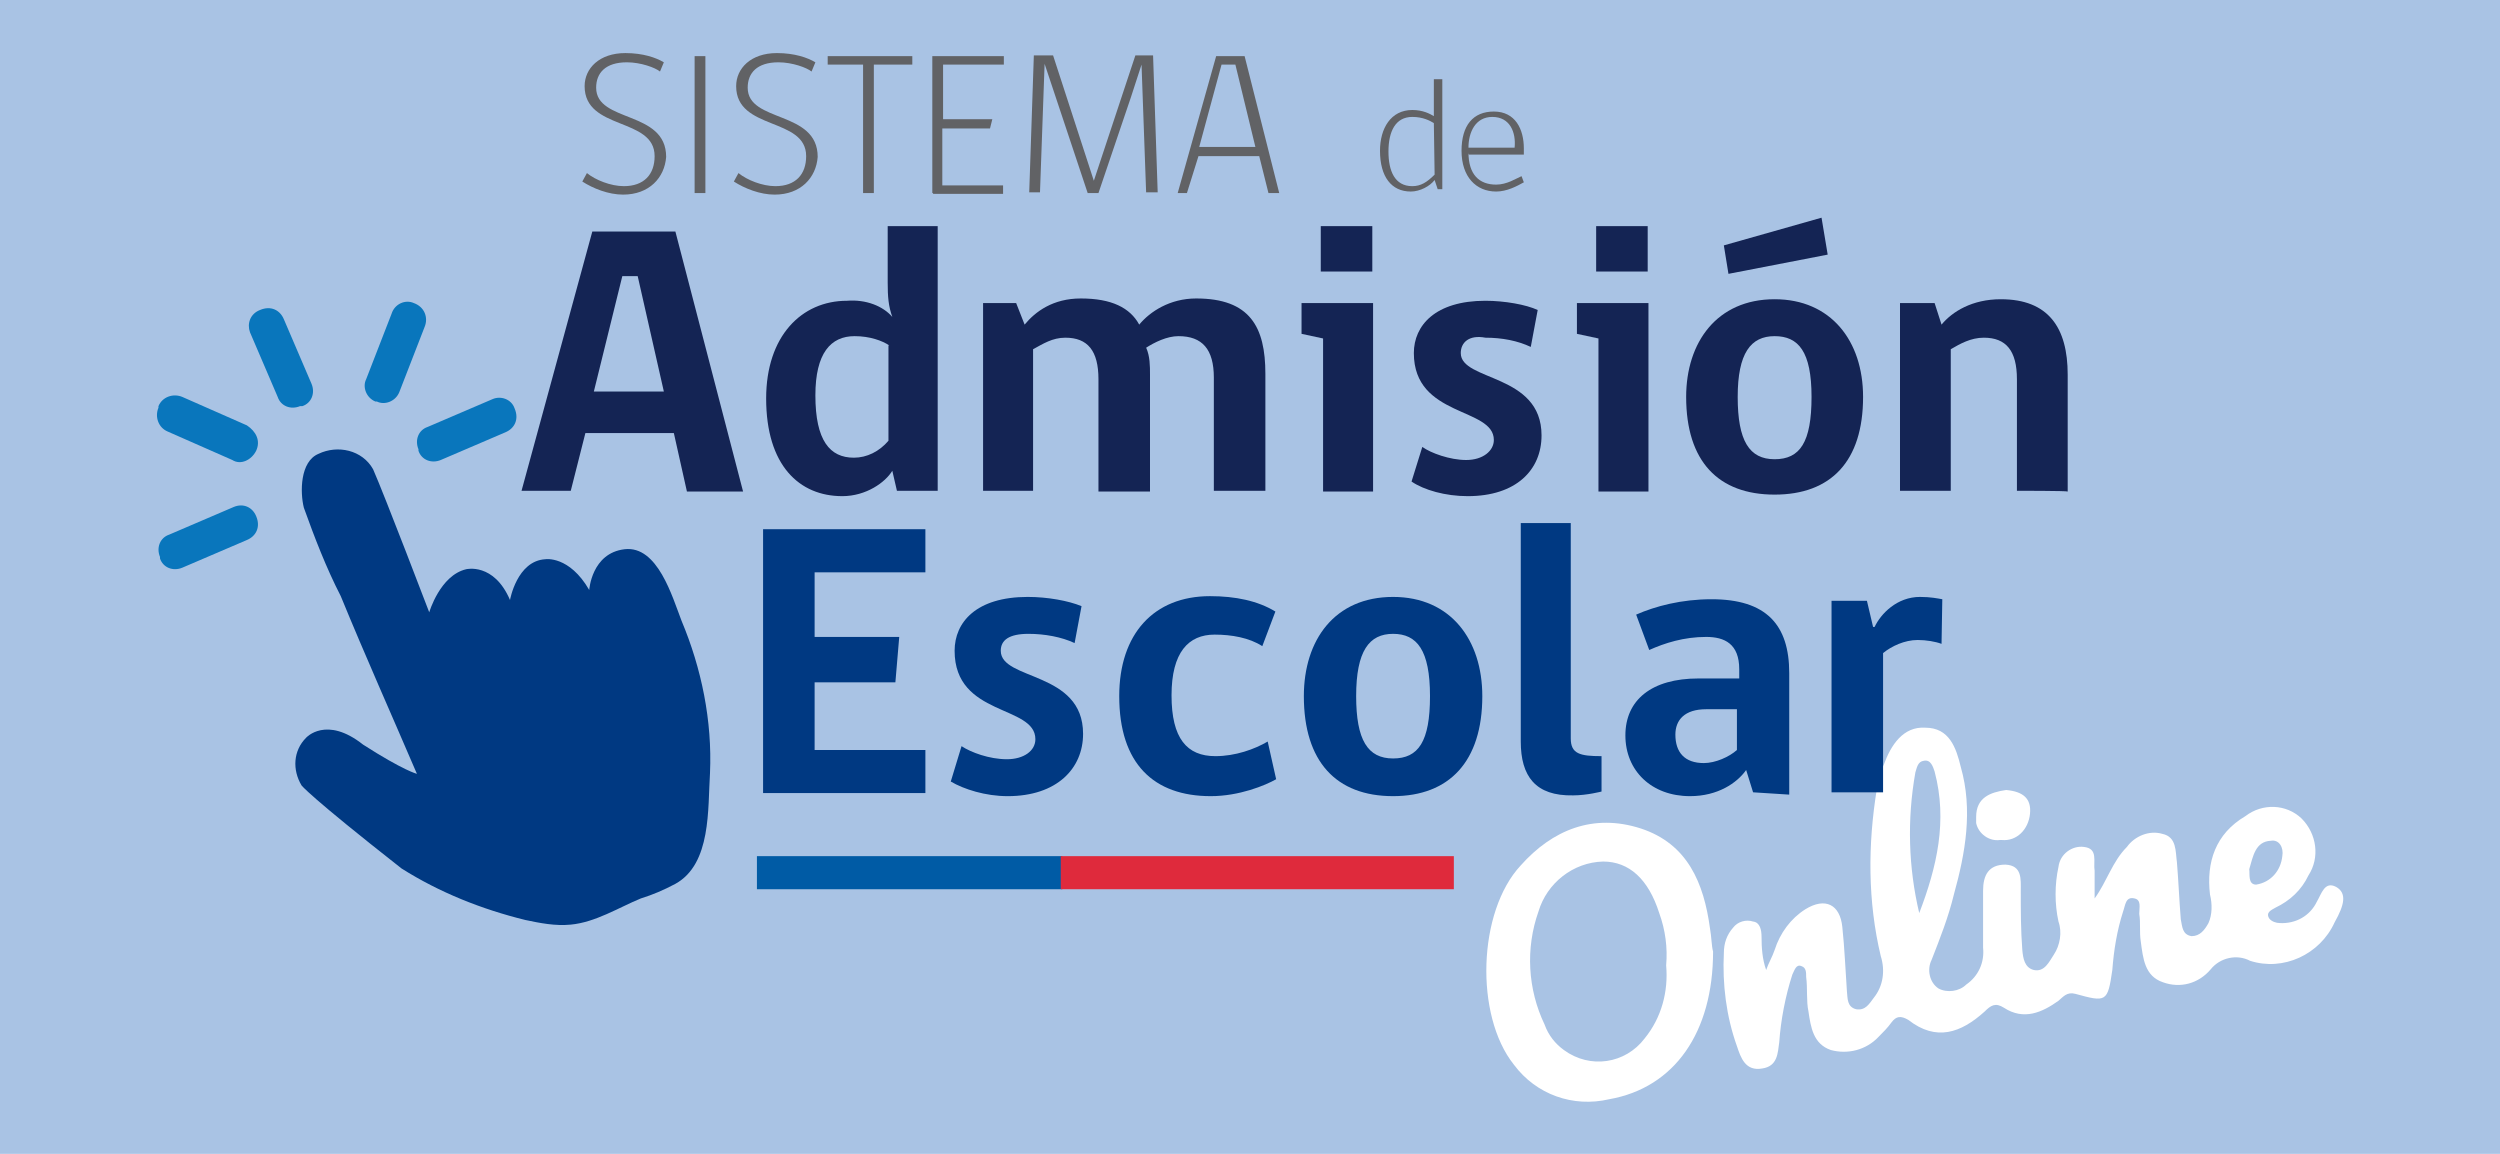
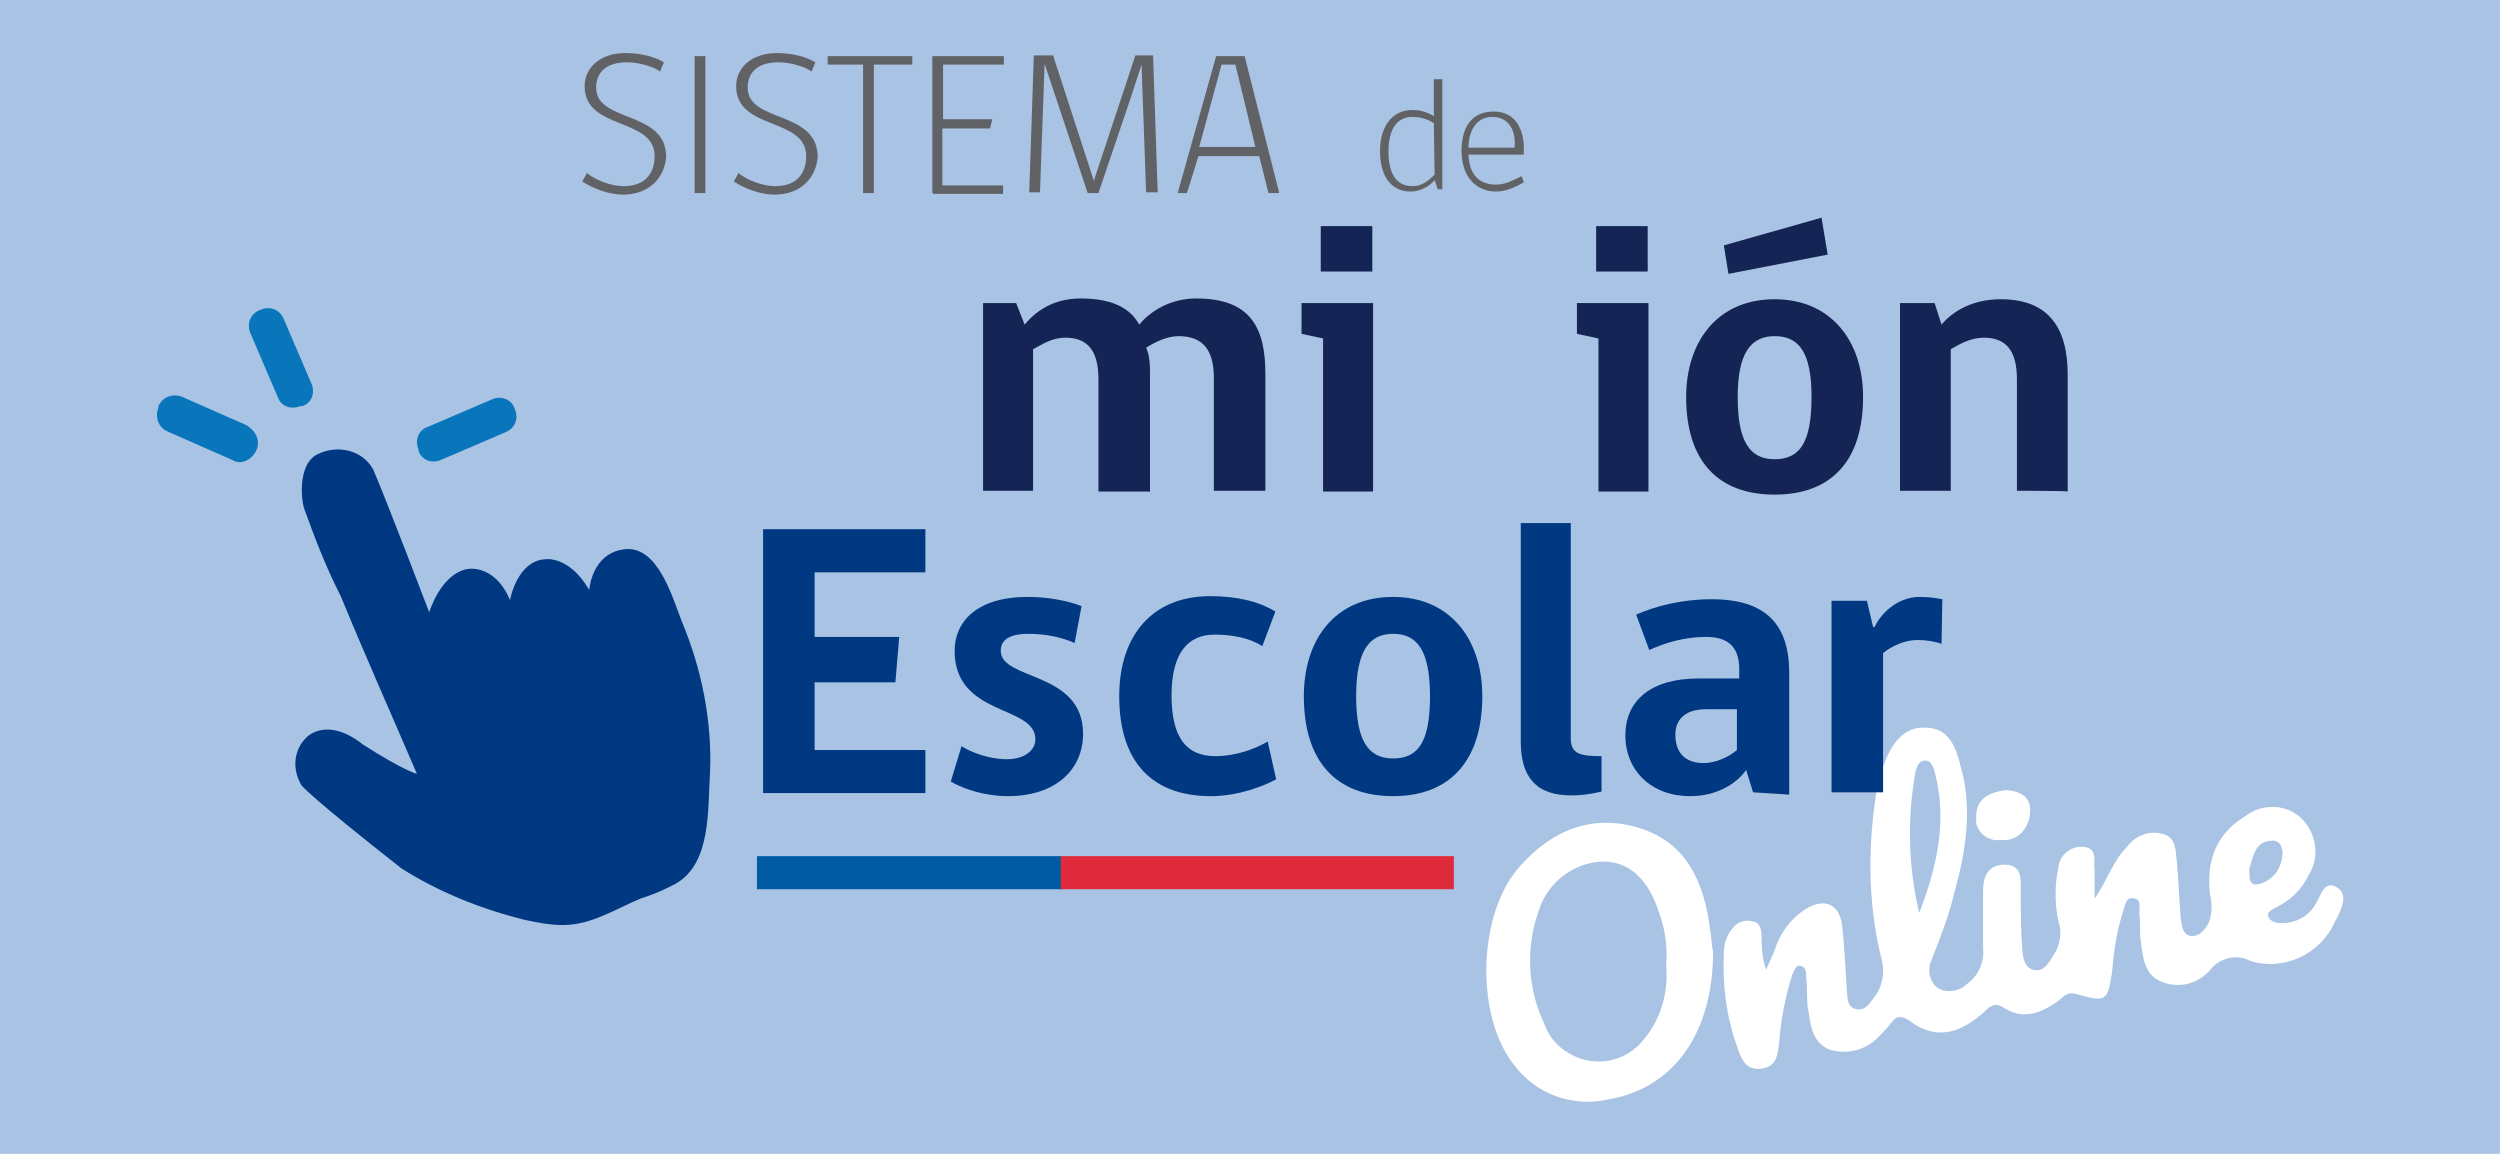
<svg xmlns="http://www.w3.org/2000/svg" id="Capa_1" x="0px" y="0px" viewBox="0 0 325 150" style="enable-background:new 0 0 325 150;" xml:space="preserve">
  <style type="text/css">	.st0{fill:#A9C3E4;}	.st1{fill:#FFFFFF;}	.st2{enable-background:new    ;}	.st3{fill:#616265;}	.st4{fill:#142454;}	.st5{fill:#003982;}	.st6{fill:#0976BC;}	.st7{fill:#005BA5;}	.st8{fill:#DF2A3C;}</style>
  <rect class="st0" width="325" height="150" />
  <g id="Grupo_94">
    <g id="Grupo_93">
      <path id="Trazado_107" class="st1" d="M260.8,102.7c2.2,0.2,3.3,1.1,3.1,3.1c-0.2,2-1.7,3.6-3.7,3.4H260c-1.4,0.2-2.8-0.8-3.1-2.2   c0-0.3,0-0.5,0-0.8C256.9,103.7,258.7,103,260.8,102.7z" />
      <path id="Trazado_108" class="st1" d="M303.7,115.3c-1.5-0.8-1.9,0.9-2.5,1.9c-0.9,1.9-2.8,2.9-4.8,2.8c-0.5,0-1.1-0.2-1.4-0.6   c-0.5-0.8,0.3-1.1,0.8-1.4c1.9-0.9,3.4-2.3,4.3-4.2c1.5-2.3,1.1-5.4-0.9-7.4c-2-1.9-5.1-2-7.3-0.3c-3.9,2.3-5.1,6-4.6,10.2   c0.3,1.2,0.3,2.6-0.2,3.7c-0.5,0.9-1.1,1.7-2.2,1.7c-1.2-0.2-1.2-1.2-1.4-2.2c-0.2-2.5-0.3-5-0.5-7.4c-0.2-1.4,0-3.3-1.9-3.7   c-1.7-0.5-3.6,0.3-4.6,1.7c-1.9,1.9-2.6,4.5-4.2,6.7c0-1.2,0-2.3,0-3.6c-0.2-1.2,0.5-2.9-1.4-3.1c-1.5-0.2-3.1,0.9-3.3,2.6   c-0.5,2.3-0.5,4.8,0,7.1c0.5,1.4,0.2,3.1-0.6,4.3c-0.6,0.9-1.2,2.3-2.6,2c-1.2-0.3-1.4-1.5-1.5-2.6c-0.2-2.6-0.2-5.1-0.2-7.7   c0-1.5,0.2-3.3-2-3.4c-2.2,0-2.9,1.4-2.9,3.4c0,2.5,0,5,0,7.4c0.2,1.9-0.6,3.7-2.2,4.8c-0.9,0.9-2.5,1.1-3.6,0.5   c-1.2-0.8-1.5-2.5-0.9-3.7c1.1-2.8,2.2-5.6,2.9-8.5c1.5-5.4,2.5-11,0.9-16.6c-0.6-2.5-1.5-5.1-4.6-5.1c-2.9-0.2-4.5,2.3-5.4,4.8   c-0.5,0.9-0.6,2-0.9,3.1c-1.2,7.3-1.2,14.7,0.5,21.8c0.6,1.9,0.3,3.9-0.9,5.4c-0.6,0.8-1.1,1.7-2.3,1.5c-1.2-0.3-1.1-1.4-1.2-2.3   c-0.2-2.8-0.3-5.6-0.6-8.4c-0.3-2.9-2.2-3.9-4.8-2.3c-1.9,1.2-3.3,3.1-4,5.3c-0.3,0.9-0.8,1.7-1.1,2.6c-0.5-1.4-0.6-2.9-0.6-4.3   c0-0.9-0.2-1.9-1.1-2c-0.9-0.3-2,0-2.6,0.8c-0.8,0.9-1.2,2-1.2,3.3c-0.2,4,0.3,8.2,1.7,12.1c0.5,1.5,1.1,3.3,3.3,2.9   c2-0.3,2-2,2.2-3.4c0.2-2.9,0.8-6,1.7-8.8c0.3-0.6,0.5-1.4,1.2-1.1c0.6,0.2,0.6,0.8,0.6,1.4c0.2,1.5,0,3.1,0.3,4.5   c0.3,2,0.6,4.2,2.9,5c2.2,0.6,4.6,0,6.2-1.7c0.6-0.6,1.2-1.2,1.7-1.9c0.6-0.8,1.2-0.9,2.2-0.3c3.6,2.8,6.8,1.7,9.9-1.1   c0.8-0.8,1.4-1.2,2.5-0.5c2.6,1.7,5,0.6,7.1-0.9c0.6-0.5,1.1-1.2,2.2-0.9c4,1.1,4.2,1.1,4.8-3.1c0.2-2.6,0.6-5.1,1.4-7.6   c0.3-0.8,0.3-2,1.5-1.7c0.9,0.2,0.6,1.2,0.6,2c0.2,1.2,0,2.3,0.2,3.6c0.3,2.2,0.5,4.5,2.9,5.3c2.2,0.8,4.6,0.2,6.2-1.7   c1.2-1.5,3.4-2,5.1-1.1c4.3,1.4,9.1-0.8,11-5C304.8,117.6,305.1,116.1,303.7,115.3z M249,100.4c0.2-0.6,0.3-1.4,1.1-1.5   c0.9-0.2,1.2,0.8,1.4,1.4c1.7,6.4,0.3,12.4-2,18.4C248.1,112.8,247.9,106.6,249,100.4L249,100.4z M292.4,113   c0.5-1.7,0.8-3.6,2.8-3.7c1.1-0.2,1.7,0.9,1.5,2c-0.2,1.9-1.5,3.4-3.4,3.7C292.2,115,292.5,113.6,292.4,113L292.4,113z" />
      <path id="Trazado_109" class="st1" d="M222.3,120.7c-0.8-5.9-2.9-11-9-13c-6.2-2-11.5,0.2-15.6,4.8c-5.6,6-6,19.5-0.9,25.9   c2.9,3.9,7.7,5.6,12.4,4.5c8.5-1.5,13.5-8.7,13.5-19.2C222.5,123,222.5,121.8,222.3,120.7z M213.8,135c-2.5,3.3-7.1,4-10.5,1.5   c-1.1-0.8-2-1.9-2.5-3.3c-2.2-4.6-2.5-9.9-0.8-14.7c1.1-3.7,4.5-6.4,8.4-6.5c3.4,0,5.9,2.3,7.3,6.7c0.8,2.2,1.1,4.5,0.9,6.8   C216.9,128.9,216,132.3,213.8,135z" />
    </g>
    <g class="st2">
      <path class="st3" d="M81,25.3c-1.9,0-3.9-0.8-5.3-1.7l0.6-1.1c1.1,0.9,3.1,1.7,4.8,1.7c2.6,0,4-1.5,4-3.9c0-5.1-9.1-3.3-9.1-9.1   c0-2.3,1.9-4.3,5.3-4.3c2.3,0,4,0.6,5,1.2l-0.5,1.2c-0.6-0.5-2.5-1.2-4.3-1.2c-2.8,0-4,1.4-4,3.3c0,4.6,9.1,2.9,9.1,9   C86.4,23.1,84.4,25.3,81,25.3z" />
      <path class="st3" d="M90.3,25.1V7.3h1.4v17.8H90.3z" />
      <path class="st3" d="M100.7,25.3c-1.9,0-3.9-0.8-5.3-1.7l0.6-1.1c1.1,0.9,3.1,1.7,4.8,1.7c2.6,0,4-1.5,4-3.9   c0-5.1-9.1-3.3-9.1-9.1c0-2.3,1.9-4.3,5.3-4.3c2.3,0,4,0.6,5,1.2l-0.5,1.2c-0.6-0.5-2.5-1.2-4.3-1.2c-2.8,0-4,1.4-4,3.3   c0,4.6,9.1,2.9,9.1,9C106.1,23.1,104.1,25.3,100.7,25.3z" />
      <path class="st3" d="M113.6,8.4v16.7h-1.4V8.4h-4.6V7.3h11v1.1H113.6z" />
      <path class="st3" d="M121.2,25.1V7.3h9.3v1.1h-7.9v7.1h6.4l-0.3,1.2h-6.2v7.4h7.9v1.1h-9.1V25.1z" />
      <path class="st3" d="M149,25.1l-0.6-16.7l0,0l-1.4,4.3l-4.2,12.4h-1.4l-4.2-12.6l-1.4-4.2l0,0l-0.6,16.7h-1.4l0.6-17.8h2.5   l5.3,16.3l0,0l5.4-16.3h2.3l0.6,17.8H149z" />
      <path class="st3" d="M154.3,25.1h-1.2l5-17.8h3.7l4.5,17.8h-1.4l-1.2-4.8h-7.9L154.3,25.1z M158.8,8.4l-2.9,10.7h7.3l-2.6-10.7   H158.8z" />
    </g>
    <g class="st2">
-       <path class="st4" d="M74.2,63.8h-6.4L77,30.1h10.8l8.8,33.8h-7.3l-1.7-7.6H76.1L74.2,63.8z M80.9,35.9l-3.7,15h9.1l-3.4-15H80.9z" />
-       <path class="st4" d="M116,41.2c-0.5-1.4-0.6-2.6-0.6-4.5v-7.3h6.5v34.4h-5.3l-0.6-2.6c-0.9,1.5-3.4,3.3-6.5,3.3   c-5.6,0-9.9-4-9.9-12.7c0-8.1,4.6-12.7,10.5-12.7C112.6,38.9,114.8,39.8,116,41.2z M115.6,44.9c-0.9-0.6-2.5-1.2-4.5-1.2   c-3.1,0-5.1,2.2-5.1,7.7c0,5.9,1.9,8.1,5,8.1c1.7,0,3.3-0.8,4.5-2.2V44.9H115.6z" />
      <path class="st4" d="M149.5,48.7v15.2h-6.7V49.3c0-3.7-1.4-5.4-4.3-5.4c-1.7,0-2.9,0.8-4.2,1.5v18.4h-6.5V39.4h4.3l1.1,2.8   c1.4-1.7,3.7-3.4,7.3-3.4c4,0,6.4,1.2,7.6,3.4c1.4-1.7,4-3.4,7.4-3.4c7,0,9,3.7,9,9.8v15.2h-6.7V49.1c0-3.7-1.5-5.4-4.6-5.4   c-1.5,0-3.1,0.8-4.2,1.5C149.5,46.3,149.5,47.6,149.5,48.7z" />
      <path class="st4" d="M172,63.8V44l-2.8-0.6v-4h9.3v24.5H172z M171.7,29.4h6.7v5.9h-6.7V29.4z" />
-       <path class="st4" d="M189.9,45.9c0,3.7,10.5,2.6,10.5,10.7c0,4.5-3.3,7.9-9.6,7.9c-2.9,0-5.7-0.8-7.3-1.9l1.4-4.5   c1.1,0.8,3.6,1.7,5.7,1.7c2.2,0,3.6-1.2,3.6-2.6c0-4.3-10.4-2.9-10.4-11.3c0-3.6,2.8-6.8,9.3-6.8c2.5,0,5.3,0.5,6.8,1.2l-0.9,4.8   c-1.7-0.8-3.7-1.2-5.9-1.2C191,43.5,189.9,44.5,189.9,45.9z" />
      <path class="st4" d="M207.8,63.8V44l-2.8-0.6v-4h9.3v24.5H207.8z M207.5,29.4h6.7v5.9h-6.7V29.4z" />
      <path class="st4" d="M242.2,51.6c0,8.4-4.2,12.7-11.5,12.7s-11.5-4.3-11.5-12.7c0-7.1,4-12.7,11.5-12.7   C238,38.9,242.2,44.3,242.2,51.6z M224.7,35.6l-0.6-3.7l12.7-3.6l0.8,4.8L224.7,35.6z M235.5,51.6c0-5.9-1.7-7.9-4.8-7.9   s-4.8,2.2-4.8,7.9c0,5.7,1.5,8.1,4.8,8.1S235.5,57.5,235.5,51.6z" />
      <path class="st4" d="M262.2,63.8V49.3c0-3.7-1.4-5.4-4.3-5.4c-1.7,0-3.1,0.8-4.3,1.5v18.4H247V39.4h4.5l0.9,2.8   c1.4-1.7,4-3.3,7.7-3.3c6.2,0,8.7,3.7,8.7,9.8v15.2C268.8,63.8,262.2,63.8,262.2,63.8z" />
    </g>
    <g class="st2">
      <path class="st5" d="M99.2,103V68.8h21.1v5.6h-14.4v8.4h11l-0.5,5.9h-10.5v8.8h14.4v5.6H99.2z" />
      <path class="st5" d="M130.1,84.6c0,3.9,10.7,2.6,10.7,10.8c0,4.5-3.4,8.1-9.8,8.1c-2.9,0-5.7-0.9-7.4-1.9L125,97   c1.2,0.8,3.6,1.7,5.9,1.7c2.2,0,3.7-1.1,3.7-2.6c0-4.5-10.5-2.9-10.5-11.5c0-3.7,2.8-7,9.5-7c2.6,0,5.3,0.5,7,1.2l-0.9,4.8   c-1.7-0.8-3.9-1.2-6-1.2C131.2,82.4,130.1,83.2,130.1,84.6z" />
      <path class="st5" d="M165.9,101.3c-1.4,0.8-4.8,2.2-8.5,2.2c-7.4,0-11.9-4.2-11.9-13c0-8.1,4.5-13,11.8-13c3.3,0,6.2,0.6,8.5,2   l-1.7,4.5c-1.7-1.1-4-1.5-6.2-1.5c-3.4,0-5.6,2.3-5.6,7.9s2,7.9,5.7,7.9c2.6,0,5.1-0.9,6.8-1.9L165.9,101.3z" />
      <path class="st5" d="M192.7,90.5c0,8.5-4.3,13-11.6,13c-7.4,0-11.6-4.5-11.6-13c0-7.3,4-12.9,11.6-12.9   C188.6,77.6,192.7,83.2,192.7,90.5z M185.9,90.5c0-6-1.7-8.1-4.8-8.1s-4.8,2.2-4.8,8.1c0,5.7,1.5,8.1,4.8,8.1   S185.9,96.4,185.9,90.5z" />
      <path class="st5" d="M197.7,96.4V68h6.5v28c0,2,1.2,2.3,4,2.3v4.6c0,0-1.9,0.5-3.7,0.5C199.6,103.5,197.7,100.9,197.7,96.4z" />
      <path class="st5" d="M227.9,103l-0.9-2.9c-1.2,1.7-3.7,3.4-7.3,3.4c-5,0-8.4-3.3-8.4-7.9c0-4.6,3.4-7.4,9.5-7.4h5.3v-1.2   c0-3.3-1.9-4.2-4.3-4.2c-2.9,0-5.4,0.8-7.4,1.7l-1.7-4.6c2.5-1.1,5.9-2,9.8-2c7.1,0,10.1,3.3,10.1,9.6v15.8L227.9,103L227.9,103z    M226,92.2h-4.2c-2.8,0-4,1.4-4,3.3c0,2.3,1.2,3.7,3.7,3.7c1.5,0,3.3-0.8,4.3-1.7v-5.3H226z" />
      <path class="st5" d="M252.4,83.7c-0.8-0.3-2-0.5-3.1-0.5c-1.7,0-3.4,0.8-4.5,1.7V103h-6.7V78.1h4.6l0.8,3.4h0.2   c0.8-1.7,2.9-3.9,5.9-3.9c1.4,0,2.3,0.2,2.9,0.3L252.4,83.7z" />
    </g>
    <g class="st2">
      <path class="st3" d="M186.5,23.4c-0.6,0.8-1.9,1.5-3.1,1.5c-2.5,0-4-1.9-4-5.3c0-2.9,1.4-5.3,4.2-5.3c1.4,0,2.3,0.5,2.8,0.8v-1.7   v-3.1h1.1v14.3h-0.6L186.5,23.4z M186.4,16c-0.5-0.3-1.4-0.8-2.8-0.8c-2.2,0-3.1,1.9-3.1,4.5c0,2.5,0.8,4.5,3.1,4.5   c1.1,0,1.9-0.5,2.9-1.5L186.4,16L186.4,16z" />
      <path class="st3" d="M190.9,19.8c0,2.9,1.4,4.2,3.6,4.2c1.4,0,2.6-0.8,3.3-1.1l0.3,0.8c-0.9,0.5-2.2,1.2-3.6,1.2   c-2.6,0-4.5-1.9-4.5-5.3c0-3.3,1.5-5.1,4.2-5.1c2.8,0,3.9,2.3,3.9,4.8v0.8h-7.1C190.9,20.1,190.9,19.8,190.9,19.8z M194,15.2   c-2.2,0-3.1,2-3.1,4h6C197.1,17.2,196.3,15.2,194,15.2z" />
    </g>
    <path id="Trazado_110" class="st5" d="M54.2,100.6c-3.3-7.7-6.7-15.3-9.9-23.1c-1.9-3.7-3.4-7.6-4.8-11.5c-0.5-2-0.5-6,1.9-7  c2.5-1.2,5.7-0.5,7.1,2c1.5,3.4,7.3,18.6,7.3,18.6s1.4-4.8,4.8-5.6c0,0,3.6-0.9,5.7,4c0,0,0.9-5.1,4.6-5.3c0,0,3.1-0.5,5.7,4  c0,0,0.3-4.8,4.6-5.3c4.3-0.5,6.2,6.2,7.4,9.3c2.6,6.2,4,13,3.7,19.8c-0.3,4.6,0.2,11.8-4.5,14.4c-1.5,0.8-2.9,1.4-4.5,1.9  c-2.9,1.2-5.9,3.1-9.1,3.4c-2,0.2-4-0.2-5.9-0.6c-5.7-1.4-11.2-3.6-16.1-6.7c-12.1-9.5-13-10.8-13-10.8c-1.2-2-1.1-4.5,0.6-6.2  c0,0,2.6-2.9,7.4,0.9C52.5,100.2,54.2,100.6,54.2,100.6z" />
    <path id="Rectángulo_6" class="st6" d="M33.8,40.3L33.8,40.3c1.4-0.6,2.6,0,3.1,1.2l3.6,8.4c0.5,1.2,0,2.5-1.2,2.9H39  c-1.2,0.5-2.5,0-2.9-1.2l-3.6-8.4C32.1,42.1,32.5,40.8,33.8,40.3z" />
-     <path id="Rectángulo_7" class="st6" d="M53.8,39.4L53.8,39.4c1.4,0.5,1.9,1.9,1.4,3.1L51.9,51c-0.5,1.2-1.9,1.7-2.9,1.2h-0.2  c-1.2-0.5-1.7-1.9-1.2-2.9l3.3-8.5C51.3,39.5,52.7,38.9,53.8,39.4z" />
    <path id="Rectángulo_8" class="st6" d="M66.9,53.1L66.9,53.1c0.6,1.4,0,2.6-1.2,3.1l-8.4,3.6c-1.2,0.5-2.5,0-2.9-1.2v-0.2  c-0.5-1.2,0-2.5,1.2-2.9l8.4-3.6C65.1,51.4,66.5,51.9,66.9,53.1z" />
-     <path id="Rectángulo_9" class="st6" d="M33.3,67.1L33.3,67.1c0.6,1.4,0,2.6-1.2,3.1l-8.4,3.6c-1.2,0.5-2.5,0-2.9-1.2v-0.2  c-0.5-1.2,0-2.5,1.2-2.9l8.4-3.6C31.6,65.4,32.8,65.9,33.3,67.1z" />
    <path id="Rectángulo_10" class="st6" d="M33.3,58.6L33.3,58.6c-0.6,1.2-2,1.9-3.1,1.2l-8.4-3.7c-1.2-0.5-1.7-1.9-1.2-3.1v-0.2  c0.5-1.2,1.9-1.7,3.1-1.2l8.4,3.7C33.3,56.1,33.9,57.3,33.3,58.6z" />
    <rect id="Rectángulo_11" x="98.4" y="111.3" class="st7" width="39.7" height="4.3" />
    <rect id="Rectángulo_12" x="137.9" y="111.3" class="st8" width="51.1" height="4.3" />
  </g>
</svg>